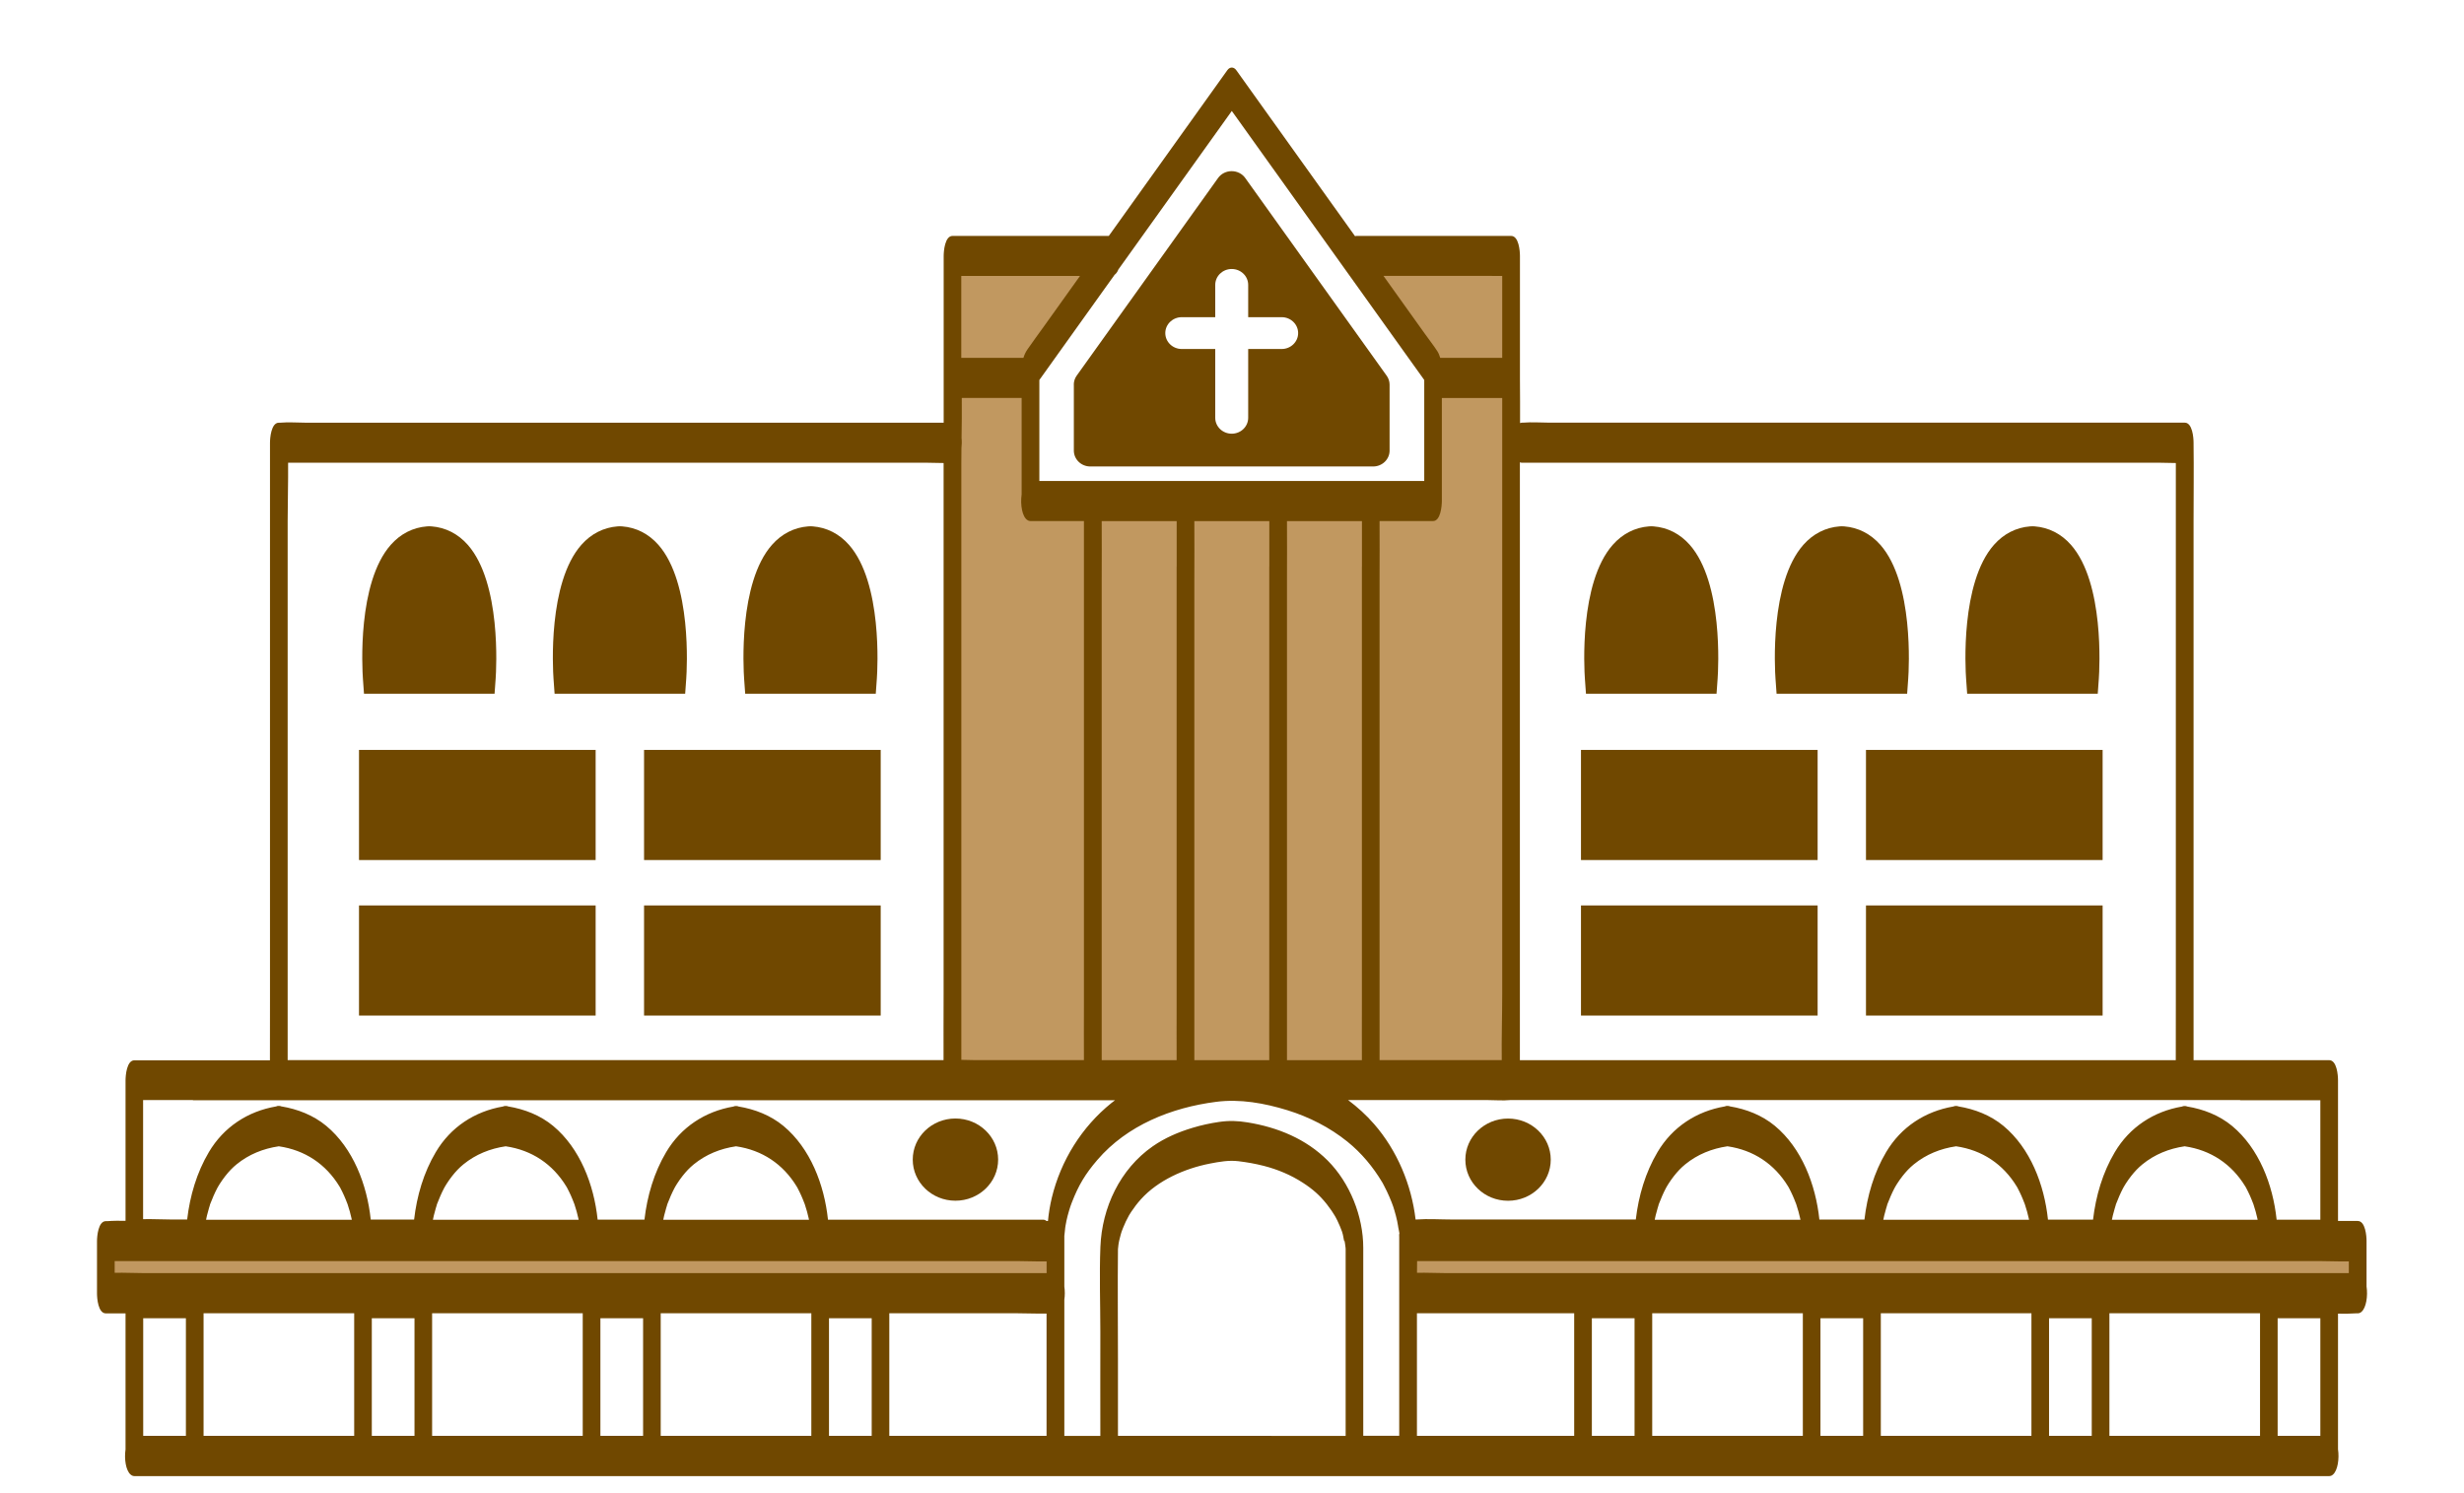
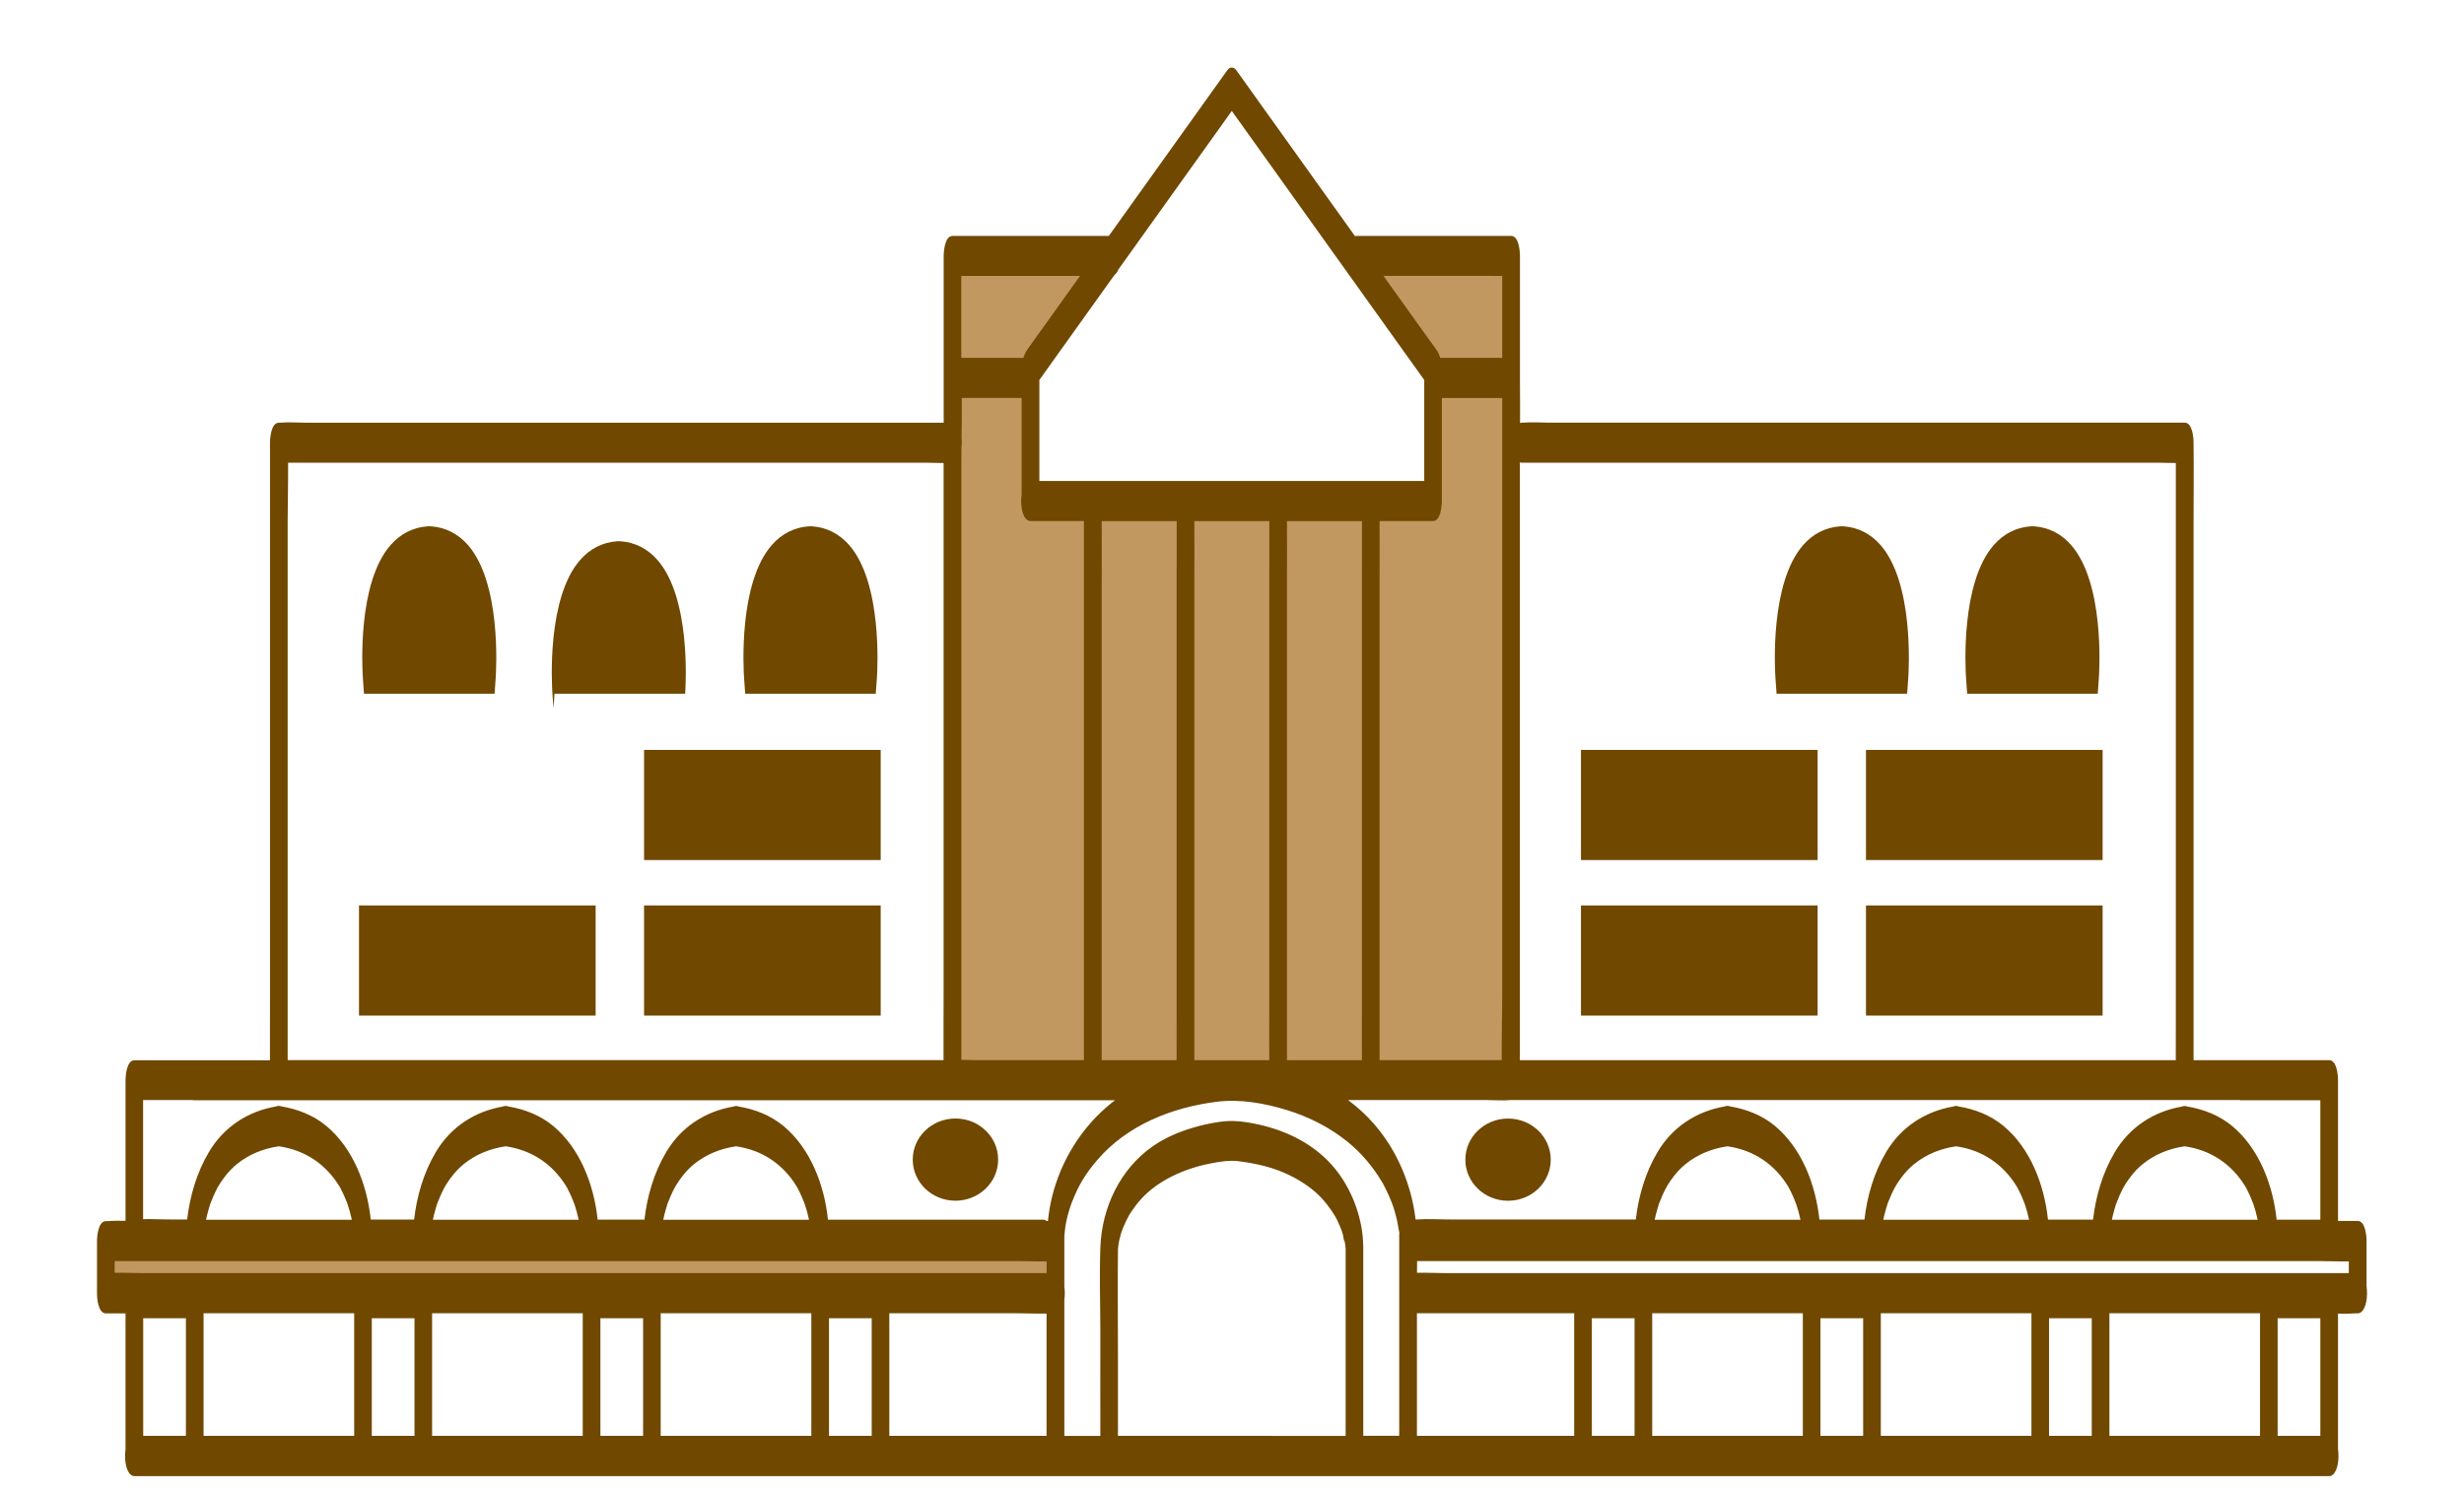
<svg xmlns="http://www.w3.org/2000/svg" id="_圖層_1" data-name="圖層 1" viewBox="0 0 435.14 263.76">
  <defs>
    <style>
      .cls-1 {
        fill: #b27f39;
        opacity: .8;
      }

      .cls-2 {
        fill: #704800;
      }
    </style>
  </defs>
  <rect class="cls-1" x="18.78" y="219.28" width="168" height="9.33" />
-   <rect class="cls-1" x="247.85" y="219.28" width="168" height="9.33" />
  <polygon class="cls-1" points="238.21 45.95 252.87 67.06 252.87 89.28 182.2 89.28 182.2 64.62 196.25 45.95 168.51 45.95 168.51 191.28 266.63 191.28 266.63 45.95 238.21 45.95" />
  <g>
-     <path class="cls-2" d="M189.64,67.94v11.64c0,1.55,1.3,2.81,2.91,2.81h49.94c1.61,0,2.91-1.26,2.91-2.81v-11.64c0-.57-.18-1.12-.52-1.59l-24.97-34.91c-.54-.76-1.44-1.21-2.4-1.21s-1.86.45-2.4,1.21l-24.97,34.91c-.33.47-.51,1.02-.51,1.59ZM208.7,56.02h5.91v-5.7c0-1.55,1.3-2.81,2.91-2.81s2.91,1.26,2.91,2.81v5.7h5.91c1.61,0,2.91,1.26,2.91,2.81s-1.3,2.81-2.91,2.81h-5.91v12.15c0,1.55-1.3,2.81-2.91,2.81s-2.91-1.26-2.91-2.81v-12.15h-5.91c-1.61,0-2.91-1.26-2.91-2.81s1.3-2.81,2.91-2.81Z" />
    <path class="cls-2" d="M168.73,212.07c4.16,0,7.54-3.25,7.54-7.26s-3.37-7.26-7.54-7.26-7.54,3.25-7.54,7.26,3.37,7.26,7.54,7.26Z" />
    <path class="cls-2" d="M266.32,197.56c-4.16,0-7.54,3.25-7.54,7.26s3.37,7.26,7.54,7.26,7.54-3.25,7.54-7.26-3.37-7.26-7.54-7.26Z" />
    <path class="cls-2" d="M237.52,219.65s0-.01,0-.02c-.07-.13-.12-.3-.16-.48,0,.08.03.25.17.49Z" />
    <path class="cls-2" d="M417.93,227.21v-8.02c0-.88-.2-3.54-1.56-3.54h-3.48v-24.86c0-.88-.2-3.54-1.56-3.54h-23.95v-95.23c0-4.55.06-9.1,0-13.64,0-.06,0-.12,0-.19,0-.88-.2-3.54-1.56-3.54h-112.24c-1.5,0-3.07-.13-4.57,0-.07,0-.14,0-.2,0-.13,0-.25.03-.37.08,0-2.59.01-5.17-.02-7.76,0-.07,0-.14,0-.21v-21.55c0-.88-.2-3.54-1.56-3.54h-27.31c-.09,0-.17.03-.25.05-4.36-6.09-8.71-12.18-13.07-18.27-2.64-3.69-5.27-7.37-7.91-11.06-.44-.61-1.14-.61-1.57,0-6.72,9.4-13.44,18.79-20.16,28.19l-.78,1.09h-27.6c-1.36,0-1.56,2.73-1.56,3.54v29.45H54.11c-1.53,0-3.14-.14-4.67,0-.07,0-.13,0-.2,0-1.36,0-1.56,2.73-1.56,3.54v98.78c0,3.43-.02,6.86-.01,10.29h-23.94c-1.36,0-1.56,2.73-1.56,3.54v24.81c-1.07-.02-2.14-.02-3.2.06-.09,0-.19,0-.28,0-1.36,0-1.56,2.73-1.56,3.54v9.21c0,.88.2,3.54,1.56,3.54h3.48v24.03c-.25,1.68.05,3.75.91,4.45.07.06.15.11.23.16.03.01.05.02.08.03.11.04.22.07.34.07h387.6c.27,0,.49-.1.68-.28.83-.73,1.13-2.79.88-4.46v-23.95c1.07.02,2.14.02,3.2-.06.09,0,.19,0,.28,0,.27,0,.49-.1.68-.28.83-.73,1.13-2.79.88-4.46ZM240.75,253.6v-32.98c0-.07,0-.15,0-.23,0-5.56-2.36-11.48-6.27-15.4-3.83-3.84-8.85-5.89-14.15-6.75-1.75-.29-3.3-.34-5.06-.08-1.57.23-3.13.57-4.65,1.03-2.5.75-4.91,1.78-7.06,3.28-5.77,4.03-8.95,10.8-9.23,17.74-.2,5.01-.01,10.07-.01,15.09,0,6.1-.02,12.21,0,18.31h-6.36v-24.05c.11-.75.11-1.57,0-2.32v-6.32c0-.53,0-1.05,0-1.58,0-.07,0-.14,0-.21,0-.2,0-.41,0-.61,0-.08,0-.15,0-.23.06-.49.09-.99.16-1.48.04-.3.1-.59.14-.89-.14,1.07,0,.03.06-.25.14-.64.3-1.27.49-1.89.04-.14.23-.71.23-.73.08-.23.17-.47.26-.7,1.16-2.98,2.34-4.98,4.49-7.48,5.25-6.13,13.11-9.25,20.96-10.26,4.23-.55,8.55.23,12.61,1.48,3.82,1.18,7.46,3.03,10.58,5.54,2.48,2,4.54,4.47,6.17,7.21.02.03.03.04.04.06.01.03.02.04.04.08.07.13.14.26.21.4.17.33.34.66.5.99.31.65.6,1.31.86,1.98.09.23.17.46.26.7,0,0,.2.61.23.73.19.62.35,1.25.49,1.89.05.23.23,1.36.06.25.05.3.1.59.14.89.04.25.18.78.21,1.21-.02-.14-.07-.18-.06.1,0,.13,0,.26.01.39,0,.2,0,.4,0,.6,0,.03,0,.05,0,.08v9.21s0,.05,0,.08v25.11h-6.36ZM37.07,212.8s.01-.04.02-.06c.01-.03.03-.07.05-.13.36-.93.75-1.85,1.21-2.73.04-.07.15-.27.19-.34.1-.17.2-.33.3-.49.3-.46.61-.91.95-1.34.63-.8,1.24-1.45,2-2.07,2.16-1.76,4.71-2.78,7.45-3.18,4.63.67,8.31,3.15,10.71,7.09.02.03.02.03.03.05.04.06.07.13.11.19.12.23.25.47.36.71.21.43.41.87.59,1.32.1.23.19.47.28.71.02.06.05.13.07.18.14.42.27.85.39,1.28.1.38.2.75.28,1.13.02.1.05.21.07.31h-25.74c.05-.26.11-.52.17-.78.1-.42.22-.84.34-1.25.06-.2.12-.39.18-.59ZM61.41,212.8c.02.07.03.08,0,0h0ZM77.13,212.8s.01-.04.02-.06c.01-.03.03-.07.05-.13.36-.93.75-1.85,1.21-2.73.04-.07.15-.27.19-.34.1-.17.2-.33.3-.49.3-.46.61-.91.95-1.34.63-.8,1.24-1.45,2-2.07,2.16-1.76,4.71-2.78,7.45-3.18,4.63.67,8.31,3.15,10.71,7.09.02.03.02.03.03.05.04.06.07.13.11.19.12.23.25.47.36.71.21.43.41.87.59,1.32.1.23.19.47.28.71.02.06.05.13.07.18.14.42.27.85.39,1.28.1.38.2.75.28,1.13.02.1.05.21.07.31h-25.74c.05-.26.11-.52.17-.78.1-.42.22-.84.34-1.25.06-.2.12-.39.18-.59ZM101.48,212.8c.02.06.02.08,0,0h0ZM117.81,212.8s.01-.04.02-.06c.01-.03.03-.07.05-.13.36-.93.75-1.85,1.21-2.73.04-.07.15-.27.19-.34.1-.17.2-.33.3-.49.3-.46.61-.91.95-1.34.63-.8,1.24-1.45,2-2.07,2.16-1.76,4.71-2.78,7.45-3.18,4.63.67,8.31,3.15,10.71,7.09.02.03.02.03.03.05.04.06.07.13.11.19.12.23.25.47.36.71.21.43.41.87.59,1.32.1.23.19.47.28.71.02.06.05.13.07.18.14.42.27.85.39,1.28.1.38.2.75.28,1.13.02.1.05.21.07.31h-25.74c.05-.26.11-.52.17-.78.1-.42.22-.84.34-1.25.06-.2.12-.39.18-.59ZM142.16,212.8c.02.06.02.08,0,0h0ZM180.42,70.29v17.04c-.26,1.79.09,4,1.07,4.56,0,0,.02.01.03.02.05.03.1.05.15.06.09.03.19.06.3.06h9.45v85.47c0,3.24-.02,6.49,0,9.74h-19.19c-.8,0-1.64-.05-2.46-.05v-105.23c0-.93.01-1.87.02-2.81.07-.59.08-1.21.02-1.8.03-2.35.07-4.71.04-7.07h10.58ZM253.07,92.03c1.36,0,1.56-2.73,1.56-3.54v-18.2h10.66v105.28c0,3.87-.13,7.78-.08,11.67h-21.58v-84.88c0-3.44.03-6.89,0-10.33h9.44ZM240.51,100.07v77.44c0,3.24-.02,6.49,0,9.74h-13.23v-84.88c0-3.44.03-6.89,0-10.33h13.24v8.03ZM224.15,100.07v77.44c0,3.24-.02,6.49,0,9.74h-13.23v-84.88c0-3.44.03-6.89,0-10.33h13.24v8.03ZM207.79,100.07v77.44c0,3.24-.02,6.49,0,9.74h-13.23v-84.88c0-3.44.03-6.89,0-10.33h13.24v8.03ZM292.9,212.8s.01-.04.02-.06c.01-.03.03-.07.05-.13.36-.93.75-1.85,1.21-2.73.04-.07.15-.27.19-.34.1-.17.2-.33.3-.49.3-.46.61-.91.95-1.34.63-.8,1.24-1.45,2-2.07,2.16-1.76,4.71-2.78,7.45-3.18,4.63.67,8.31,3.15,10.71,7.09.02.03.02.03.03.05.04.06.07.13.11.19.12.23.25.47.36.71.21.43.41.87.59,1.32.1.23.19.47.28.71.02.06.05.13.07.18.14.42.27.85.39,1.28.1.38.2.75.28,1.13.02.1.05.21.07.31h-25.74c.05-.26.11-.52.17-.78.1-.42.22-.84.34-1.25.06-.2.12-.39.18-.59ZM317.25,212.8c.02.07.03.08,0,0h0ZM333.27,212.8s.01-.04.02-.06c.01-.03.03-.07.05-.13.36-.93.75-1.85,1.21-2.73.04-.07.15-.28.19-.34.1-.17.2-.33.3-.49.3-.46.61-.91.95-1.34.63-.8,1.24-1.45,2-2.07,2.16-1.76,4.71-2.78,7.45-3.18,4.63.67,8.31,3.15,10.71,7.09.02.03.02.03.03.05.04.06.07.13.11.19.12.23.25.47.36.71.21.43.41.87.59,1.32.1.23.19.47.28.71.02.06.05.13.07.18.14.42.27.85.39,1.28.1.38.2.75.28,1.13.02.1.05.21.07.31h-25.74c.05-.26.11-.52.17-.78.1-.42.22-.84.34-1.25.06-.2.12-.39.18-.59ZM357.62,212.8c.02.07.03.08,0,0h0ZM373.64,212.8s.01-.04.02-.06c.01-.03.03-.07.05-.13.36-.93.75-1.85,1.21-2.73.04-.07.15-.27.19-.34.1-.17.2-.33.3-.49.3-.46.61-.91.95-1.34.63-.8,1.24-1.45,2-2.07,2.16-1.76,4.71-2.78,7.45-3.18,4.63.67,8.31,3.15,10.71,7.09.02.03.02.03.03.05.04.06.07.13.11.19.12.23.25.47.36.71.21.43.41.87.59,1.32.1.23.19.47.28.71.02.06.05.13.07.18.14.42.27.85.39,1.28.1.38.2.75.28,1.13.02.1.05.21.07.31h-25.74c.05-.26.11-.52.17-.78.1-.42.22-.84.34-1.25.06-.2.12-.39.18-.59ZM397.99,212.8c.02.06.02.08,0,0h0ZM395.62,194.33h14.15v21.09h-7.72c-.65-6.19-3.12-12.61-7.86-16.55-2.27-1.88-5.05-2.96-7.94-3.44-.14-.06-.28-.1-.44-.08-.17-.02-.31.02-.46.09-5.02.86-9.26,3.64-11.88,8.06-2.15,3.62-3.35,7.74-3.84,11.91h-7.96c-.65-6.19-3.12-12.61-7.86-16.55-2.27-1.88-5.05-2.96-7.94-3.44-.14-.06-.28-.1-.44-.08-.17-.02-.31.02-.46.09-5.02.86-9.26,3.64-11.88,8.06-2.15,3.62-3.35,7.74-3.83,11.91h-7.96c-.65-6.19-3.12-12.61-7.86-16.55-2.27-1.88-5.05-2.96-7.94-3.44-.14-.06-.28-.1-.44-.08-.17-.02-.31.02-.46.09-5.02.86-9.26,3.64-11.88,8.06-2.15,3.62-3.35,7.74-3.84,11.91h-32.44c-2.09,0-4.25-.15-6.33,0-.04,0-.08,0-.12,0-.72-6.14-3.26-12.19-7.32-16.85-1.39-1.6-2.94-3-4.59-4.24h24.75c1.26,0,2.58.12,3.83,0h128.94ZM268.8,81.72h112.24c1.05,0,2.14.06,3.21.06v95.18c0,3.43-.02,6.86-.01,10.29h-115.83v-105.28c0-.11,0-.21,0-.32.12.05.25.08.39.08ZM263.48,48.73h1.81v14.47h-10.95c-.13-.42-.28-.82-.5-1.16-.66-1.02-1.43-1.99-2.14-2.99-2.46-3.44-4.92-6.88-7.38-10.32h19.16ZM217.53,19.59c3.73,5.22,7.46,10.44,11.2,15.66,6.39,8.94,12.79,17.88,19.18,26.82,1.2,1.68,2.41,3.36,3.61,5.04v17.84h-67.97v-17.84c3.74-5.23,7.47-10.45,11.21-15.68.69-.97,1.38-1.94,2.08-2.9.27-.2.5-.51.66-.93,5.48-7.66,10.96-15.32,16.44-22.98,1.2-1.67,2.4-3.35,3.59-5.02ZM190.73,48.73c-2.14,2.99-4.27,5.98-6.41,8.97-.97,1.35-1.96,2.69-2.9,4.05-.31.46-.53.94-.68,1.45h-10.98v-14.47h20.97ZM50.8,179.58v-87.57c0-3.41.11-6.86.08-10.29h112.45c1.08,0,2.2.06,3.31.06v93.79c0,3.89-.03,7.78-.01,11.67H50.8v-7.66ZM34.08,194.33h162.83c-.21.16-.42.31-.63.48-5.26,4.24-8.94,10.17-10.53,16.73-.33,1.37-.55,2.74-.68,4.11h-.24c-.18-.14-.38-.23-.61-.23h-38c-.65-6.19-3.12-12.61-7.86-16.55-2.27-1.88-5.05-2.96-7.94-3.44-.14-.06-.28-.1-.44-.08-.17-.02-.31.02-.46.09-5.02.86-9.26,3.64-11.88,8.06-2.15,3.62-3.35,7.74-3.83,11.91h-8.27c-.65-6.19-3.12-12.61-7.86-16.55-2.27-1.88-5.05-2.96-7.94-3.44-.14-.06-.28-.1-.44-.08-.17-.02-.31.02-.46.09-5.02.86-9.26,3.64-11.88,8.06-2.15,3.62-3.35,7.74-3.83,11.91h-7.66c-.65-6.19-3.12-12.61-7.86-16.55-2.27-1.88-5.05-2.96-7.94-3.44-.14-.06-.28-.1-.44-.08-.17-.02-.31.02-.46.09-5.02.86-9.26,3.64-11.88,8.06-2.15,3.62-3.35,7.74-3.84,11.91h-2.81c-1.63,0-3.32-.1-4.97-.06v-21.03h8.8ZM20.25,224.8v-2.07h159.35c1.72,0,3.49.1,5.23.06v2.07H25.48c-1.72,0-3.49-.1-5.23-.06ZM146.4,253.6v-20.77h7.54v20.77h-7.54ZM106.03,253.6v-20.77h7.54v20.77h-7.54ZM25.29,253.6v-20.77h7.54v20.77h-7.54ZM53.54,253.6h-17.59v-21.65h26.6v21.65h-9ZM65.66,253.6v-20.77h7.54v20.77h-7.54ZM76.31,253.6v-21.65h26.6v21.65h-26.6ZM116.68,253.6v-21.65h26.6v21.65h-26.6ZM168.15,253.6h-11.1v-21.65h22.54c1.73,0,3.49.09,5.23.05v21.6h-16.67ZM224.54,253.6h-27.11v-13.72c0-6.38-.07-12.76,0-19.13,0-.04,0-.08,0-.12.03-.27.05-.54.09-.81.02-.14.04-.28.07-.42.03-.13.05-.25.08-.38.07-.29.14-.58.22-.86.04-.14.08-.28.12-.42.01-.04.03-.11.06-.19.03-.1.08-.22.1-.27.06-.15.12-.31.18-.46.15-.37.31-.74.48-1.1.17-.35.35-.7.54-1.04.02-.03.04-.05.06-.1.12-.19.24-.38.36-.57.51-.77,1.07-1.5,1.69-2.19,3-3.33,7.66-5.42,12.2-6.31,1.65-.32,3.32-.62,5-.42,1.52.18,3.03.45,4.52.83,2.42.62,4.76,1.6,6.86,2.96,1.74,1.12,3.03,2.25,4.27,3.83.27.34.53.7.78,1.06.11.16.22.32.32.49.04.06.21.34.29.46.05.1.13.24.16.28.1.19.19.37.29.56.16.34.32.68.46,1.02.13.3.24.62.36.92.05.17.1.34.15.51.09.32.13.76.22,1.15,0-.1.08-.06.12.19.01.1.03.19.05.29,0,.01.01.03.02.05,0-.01-.01-.02-.02-.03h0c.03.23.06.45.09.67,0,.08.02.16.02.25,0,.02,0,.04,0,.05,0,10.66,0,21.32,0,31.98v1h-13.09ZM252.6,253.6h-2.37v-21.65h27.77v21.65h-25.4ZM281.12,253.6v-20.77h7.54v20.77h-7.54ZM291.78,253.6v-21.65h26.6v21.65h-26.6ZM321.49,253.6v-20.77h7.54v20.77h-7.54ZM332.15,253.6v-21.65h26.6v21.65h-26.6ZM361.86,253.6v-20.77h7.54v20.77h-7.54ZM388.84,253.6h-16.32v-21.65h26.6v21.65h-10.27ZM402.23,253.6v-20.77h7.54v20.77h-7.54ZM399.62,224.86h-144.17c-1.72,0-3.48-.1-5.21-.06,0-.69.01-1.38.02-2.07h159.31c1.72,0,3.49.1,5.23.06v2.07h-15.18Z" />
-     <rect class="cls-2" x="63.4" y="132.45" width="41.79" height="19.45" />
    <rect class="cls-2" x="63.4" y="159.92" width="41.79" height="19.45" />
    <rect class="cls-2" x="113.74" y="132.45" width="41.79" height="19.45" />
    <rect class="cls-2" x="113.74" y="159.92" width="41.79" height="19.45" />
    <path class="cls-2" d="M64.26,122.52h23.08l.19-2.64c.12-1.71,1-16.94-4.92-23.65-1.72-1.95-3.93-3.07-6.39-3.26-.14-.02-.27-.02-.41-.02-.15,0-.28,0-.41.02-2.46.19-4.67,1.31-6.39,3.26-5.93,6.71-5.04,21.93-4.92,23.65l.19,2.64Z" />
-     <path class="cls-2" d="M97.92,122.52h23.08l.19-2.64c.12-1.71,1-16.94-4.92-23.65-1.72-1.95-3.93-3.07-6.39-3.26-.13-.02-.27-.02-.41-.02-.15,0-.28,0-.41.02-2.46.19-4.67,1.31-6.39,3.26-5.93,6.71-5.04,21.93-4.92,23.65l.19,2.64Z" />
+     <path class="cls-2" d="M97.92,122.52h23.08c.12-1.71,1-16.94-4.92-23.65-1.72-1.95-3.93-3.07-6.39-3.26-.13-.02-.27-.02-.41-.02-.15,0-.28,0-.41.02-2.46.19-4.67,1.31-6.39,3.26-5.93,6.71-5.04,21.93-4.92,23.65l.19,2.64Z" />
    <path class="cls-2" d="M131.58,122.52h23.08l.19-2.64c.12-1.71,1-16.94-4.92-23.65-1.72-1.95-3.93-3.07-6.39-3.26-.14-.02-.27-.02-.41-.02-.14,0-.28,0-.41.02-2.46.19-4.67,1.31-6.39,3.26-5.93,6.71-5.04,21.93-4.92,23.65l.19,2.64Z" />
    <rect class="cls-2" x="279.2" y="132.45" width="41.79" height="19.45" />
    <rect class="cls-2" x="279.2" y="159.92" width="41.79" height="19.45" />
    <rect class="cls-2" x="329.53" y="132.45" width="41.79" height="19.45" />
    <rect class="cls-2" x="329.53" y="159.92" width="41.79" height="19.45" />
-     <path class="cls-2" d="M280.06,122.52h23.08l.19-2.64c.12-1.71,1-16.94-4.92-23.65-1.72-1.95-3.93-3.07-6.39-3.26-.13-.02-.28-.02-.41-.02-.14,0-.28,0-.41.02-2.46.19-4.67,1.31-6.39,3.26-5.93,6.71-5.04,21.93-4.92,23.65l.19,2.64Z" />
    <path class="cls-2" d="M313.72,122.52h23.08l.19-2.64c.12-1.71,1-16.94-4.92-23.65-1.72-1.95-3.93-3.07-6.39-3.26-.14-.02-.27-.02-.41-.02-.15,0-.28,0-.41.02-2.46.19-4.67,1.31-6.39,3.26-5.93,6.71-5.04,21.93-4.92,23.65l.19,2.64Z" />
    <path class="cls-2" d="M347.38,122.52h23.08l.19-2.64c.12-1.71,1-16.94-4.92-23.65-1.72-1.95-3.93-3.07-6.39-3.26-.14-.02-.27-.02-.41-.02-.15,0-.28,0-.41.02-2.46.19-4.67,1.31-6.39,3.26-5.93,6.71-5.04,21.93-4.92,23.65l.19,2.64Z" />
  </g>
</svg>